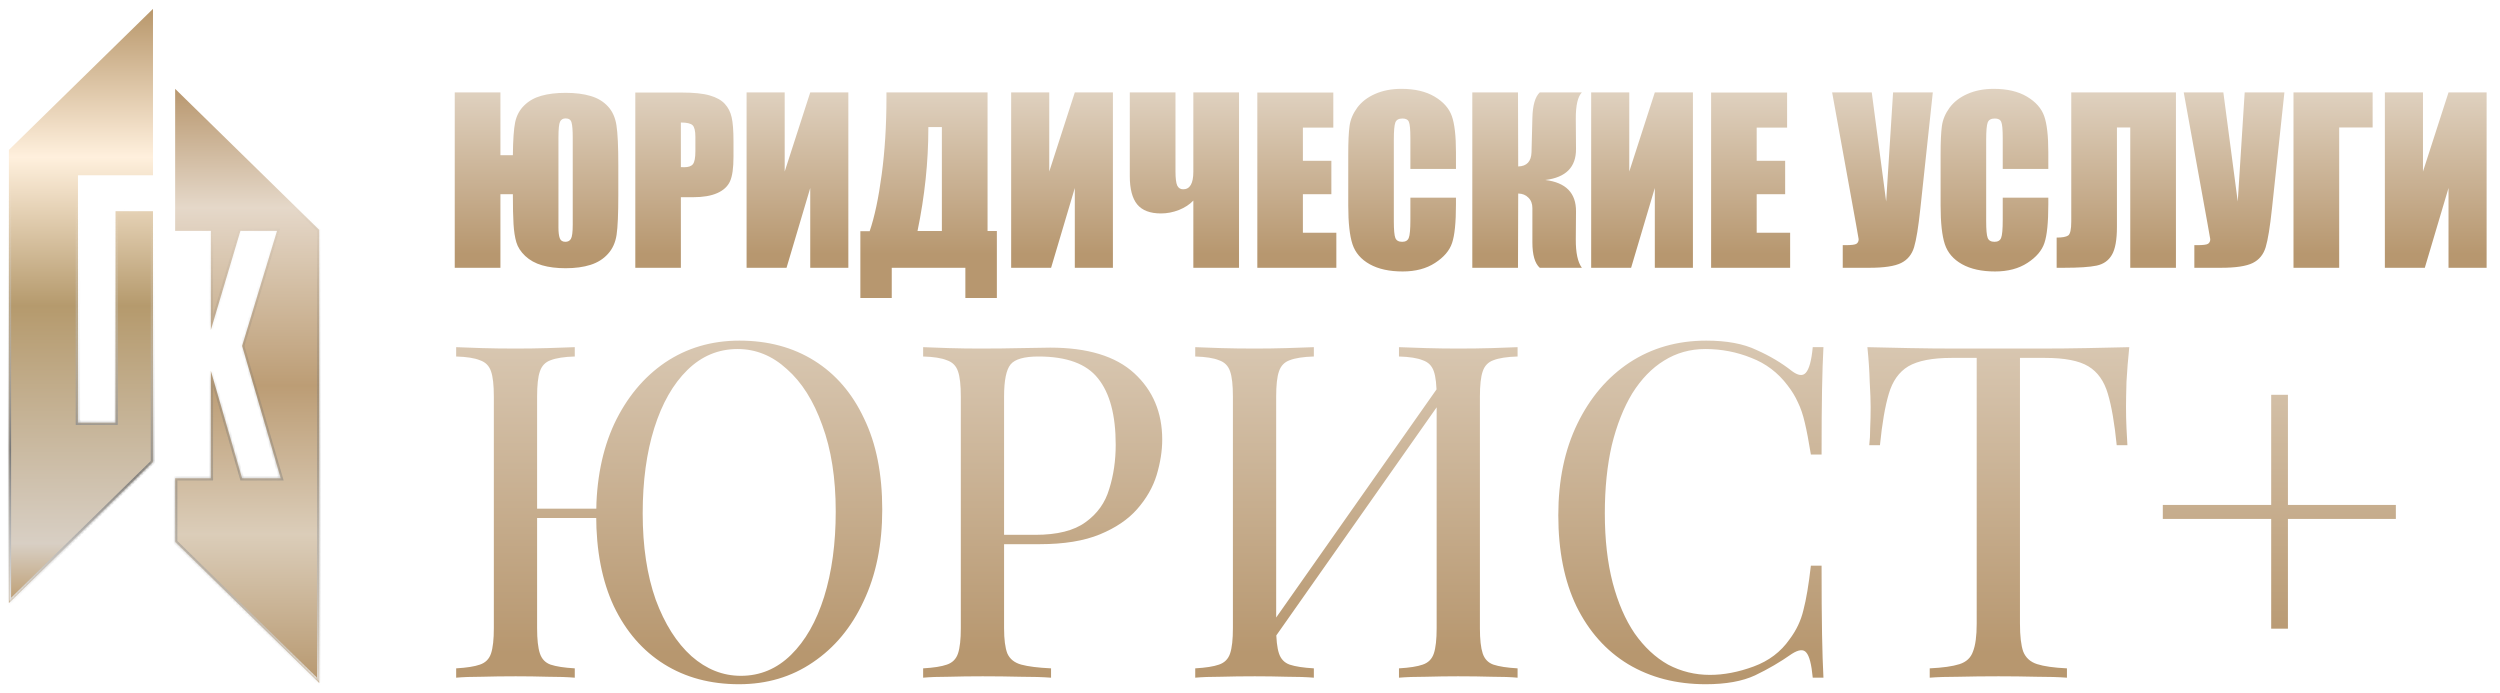
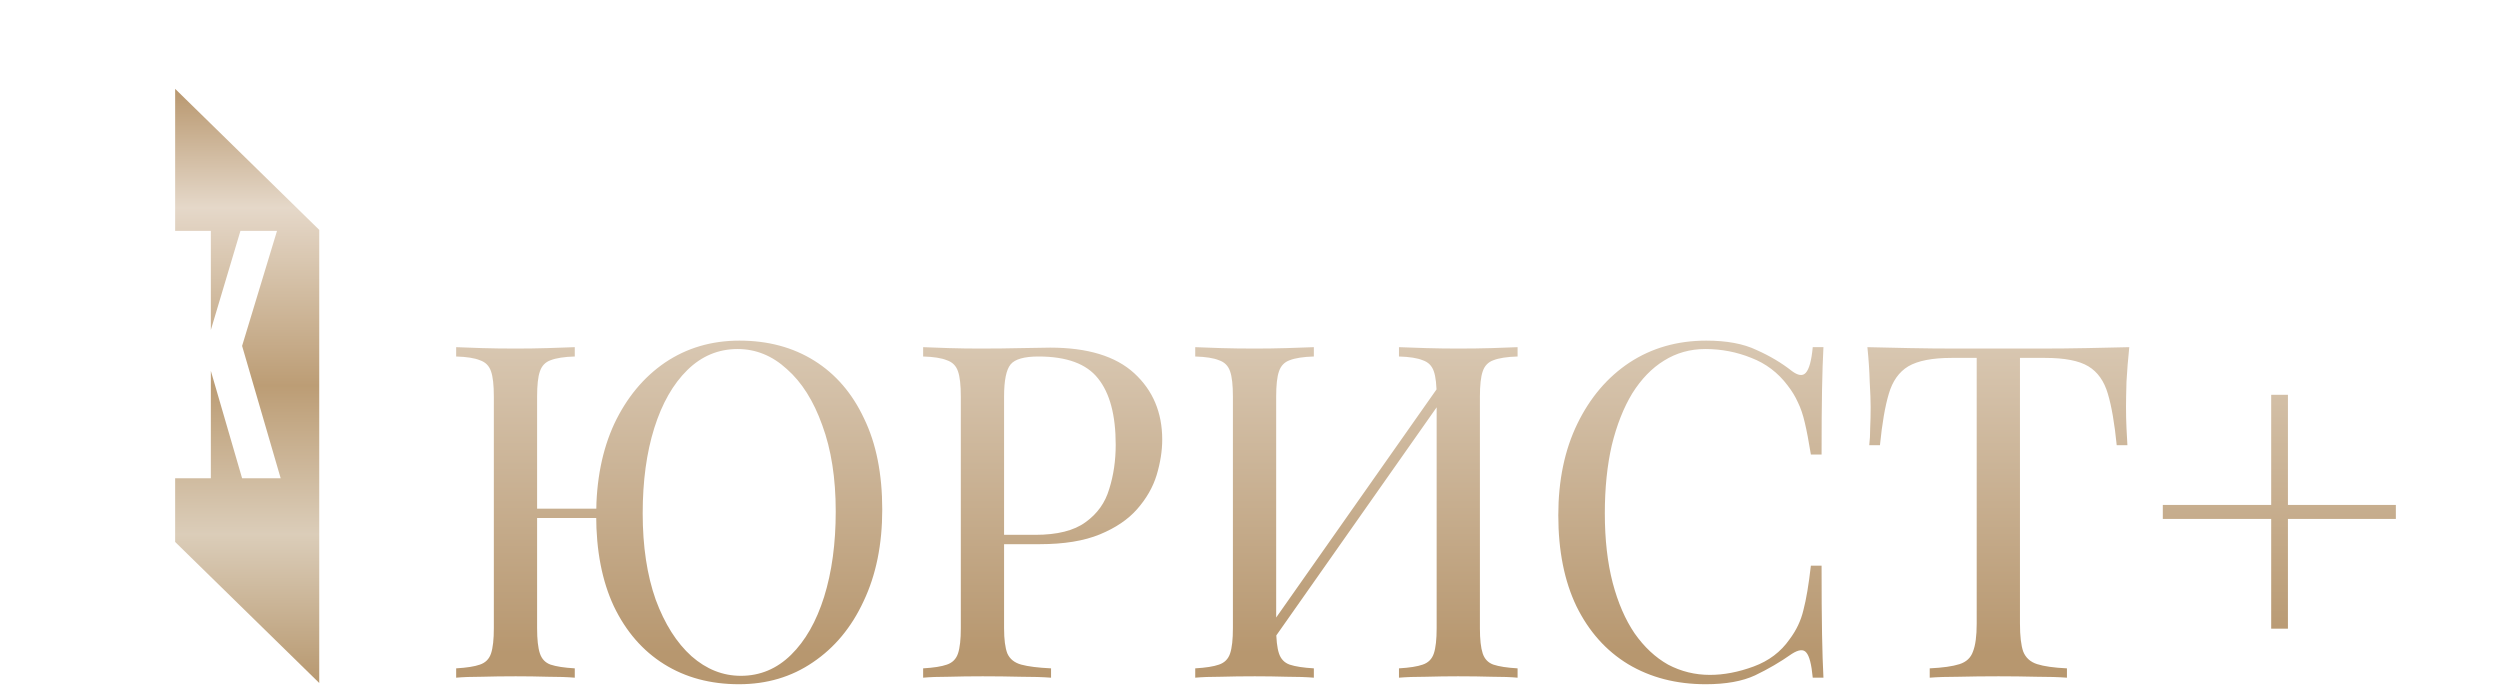
<svg xmlns="http://www.w3.org/2000/svg" width="844" height="234" viewBox="0 0 844 234" fill="none">
  <g filter="url(#filter0_d_135_15)">
    <path d="M107.778 74.616V227.586L59.129 179.971V158.473H71.181V122.21L81.734 158.473H94.757L81.734 113.789L93.522 74.944H81.173L71.181 108.4V74.944H59.129V27L107.778 74.616Z" fill="url(#paint0_linear_135_15)" />
    <mask id="mask0_135_15" style="mask-type:luminance" maskUnits="userSpaceOnUse" x="59" y="27" width="49" height="201">
-       <path d="M107.778 74.616V227.586L59.129 179.971V158.473H71.181V122.21L81.734 158.473H94.757L81.734 113.789L93.522 74.944H81.173L71.181 108.4V74.944H59.129V27L107.778 74.616Z" fill="white" />
+       <path d="M107.778 74.616V227.586L59.129 179.971V158.473H71.181V122.21L81.734 158.473H94.757L81.734 113.789H81.173L71.181 108.4V74.944H59.129V27L107.778 74.616Z" fill="white" />
    </mask>
    <g mask="url(#mask0_135_15)">
-       <path d="M107.778 74.616H108.527V74.302L108.302 74.081L107.778 74.616ZM107.778 227.586L107.255 228.121L108.527 229.366V227.586H107.778ZM59.129 179.971H58.38V180.286L58.605 180.506L59.129 179.971ZM59.129 158.473V157.724H58.38V158.473H59.129ZM71.181 158.473V159.221H71.929V158.473H71.181ZM71.181 122.21L71.899 122.001L70.432 122.21H71.181ZM81.734 158.473L81.016 158.682L81.173 159.221H81.734V158.473ZM94.757 158.473V159.221H95.755L95.475 158.263L94.757 158.473ZM81.734 113.789L81.018 113.572L80.954 113.785L81.016 113.999L81.734 113.789ZM93.522 74.944L94.239 75.162L94.532 74.196H93.522V74.944ZM81.173 74.944V74.196H80.615L80.456 74.73L81.173 74.944ZM71.181 108.4H70.432L71.898 108.615L71.181 108.4ZM71.181 74.944H71.929V74.196H71.181V74.944ZM59.129 74.944H58.38V75.693H59.129V74.944ZM59.129 27L59.652 26.465L58.38 25.22V27H59.129ZM107.778 74.616H107.03V227.586H107.778H108.527V74.616H107.778ZM107.778 227.586L108.302 227.051L59.652 179.436L59.129 179.971L58.605 180.506L107.255 228.121L107.778 227.586ZM59.129 179.971H59.877V158.473H59.129H58.38V179.971H59.129ZM59.129 158.473V159.221H71.181V158.473V157.724H59.129V158.473ZM71.181 158.473H71.929V122.21H71.181H70.432V158.473H71.181ZM71.181 122.21L70.462 122.419L81.016 158.682L81.734 158.473L82.453 158.264L71.899 122.001L71.181 122.21ZM81.734 158.473V159.221H94.757V158.473V157.724H81.734V158.473ZM94.757 158.473L95.475 158.263L82.453 113.58L81.734 113.789L81.016 113.999L94.038 158.682L94.757 158.473ZM81.734 113.789L82.451 114.006L94.239 75.162L93.522 74.944L92.806 74.727L81.018 113.572L81.734 113.789ZM93.522 74.944V74.196H81.173V74.944V75.693H93.522V74.944ZM81.173 74.944L80.456 74.73L70.463 108.186L71.181 108.4L71.898 108.615L81.89 75.159L81.173 74.944ZM71.181 108.4H71.929V74.944H71.181H70.432V108.4H71.181ZM71.181 74.944V74.196H59.129V74.944V75.693H71.181V74.944ZM59.129 74.944H59.877V27H59.129H58.38V74.944H59.129ZM59.129 27L58.605 27.535L107.255 75.151L107.778 74.616L108.302 74.081L59.652 26.465L59.129 27Z" fill="url(#paint1_linear_135_15)" />
-     </g>
+       </g>
  </g>
  <g filter="url(#filter1_d_135_15)">
-     <path d="M51.649 56.178H26.32V139.706H39.006V68.303H51.649V152.971L3 200.586V47.616L51.649 0V56.178Z" fill="url(#paint2_linear_135_15)" />
    <mask id="mask1_135_15" style="mask-type:luminance" maskUnits="userSpaceOnUse" x="3" y="0" width="49" height="201">
-       <path d="M51.649 56.178H26.32V139.706H39.006V68.303H51.649V152.971L3 200.586V47.616L51.649 0V56.178Z" fill="white" />
-     </mask>
+       </mask>
    <g mask="url(#mask1_135_15)">
-       <path d="M51.649 56.178V56.926H52.398V56.178H51.649ZM26.32 56.178V55.429H25.572V56.178H26.32ZM26.32 139.706H25.572V140.455H26.32V139.706ZM39.006 139.706V140.455H39.754V139.706H39.006ZM39.006 68.303V67.554H38.257V68.303H39.006ZM51.649 68.303H52.398V67.554H51.649V68.303ZM51.649 152.971L52.173 153.506L52.398 153.285V152.971H51.649ZM3 200.586H2.252V202.366L3.524 201.121L3 200.586ZM3 47.616L2.476 47.081L2.252 47.301V47.616H3ZM51.649 -4.72069e-05H52.398V-1.78L51.126 -0.535L51.649 -4.72069e-05ZM51.649 56.178V55.429H26.32V56.178V56.926H51.649V56.178ZM26.32 56.178H25.572V139.706H26.32H27.069V56.178H26.32ZM26.32 139.706V140.455H39.006V139.706V138.958H26.32V139.706ZM39.006 139.706H39.754V68.303H39.006H38.257V139.706H39.006ZM39.006 68.303V69.051H51.649V68.303V67.554H39.006V68.303ZM51.649 68.303H50.901V152.971H51.649H52.398V68.303H51.649ZM51.649 152.971L51.126 152.436L2.476 200.051L3 200.586L3.524 201.121L52.173 153.506L51.649 152.971ZM3 200.586H3.748V47.616H3H2.252V200.586H3ZM3 47.616L3.524 48.151L52.173 0.535L51.649 -4.72069e-05L51.126 -0.535L2.476 47.081L3 47.616ZM51.649 -4.72069e-05H50.901V56.178H51.649H52.398V-4.72069e-05H51.649Z" fill="url(#paint3_linear_135_15)" />
-     </g>
+       </g>
  </g>
  <g filter="url(#filter2_d_135_15)">
-     <path d="M173.146 62.559H168.943V87.41H153.521V28.206H168.943V49.403H173.146C173.195 44.262 173.451 40.559 173.914 38.293C174.401 36.002 175.424 34.102 176.983 32.592C178.543 31.057 180.467 29.972 182.758 29.339C185.072 28.681 187.801 28.352 190.944 28.352C194.233 28.352 197.047 28.706 199.386 29.412C201.749 30.094 203.698 31.264 205.233 32.92C206.768 34.577 207.73 36.721 208.12 39.352C208.534 41.984 208.742 46.455 208.742 52.765V62.851C208.742 69.235 208.547 73.718 208.157 76.3C207.767 78.883 206.792 81.027 205.233 82.732C203.698 84.438 201.737 85.668 199.349 86.423C196.986 87.179 194.184 87.556 190.944 87.556C187.923 87.556 185.279 87.227 183.013 86.57C180.748 85.912 178.847 84.864 177.312 83.427C175.802 81.989 174.803 80.442 174.316 78.785C173.828 77.129 173.511 75.082 173.365 72.646C173.219 70.185 173.146 66.92 173.146 62.851V62.559ZM193.356 72.828V43.482C193.356 40.997 193.222 39.291 192.954 38.366C192.71 37.44 192.04 36.977 190.944 36.977C190.067 36.977 189.445 37.342 189.08 38.073C188.715 38.78 188.532 40.583 188.532 43.482V73.852C188.532 75.386 188.678 76.568 188.97 77.397C189.263 78.225 189.896 78.639 190.871 78.639C191.723 78.639 192.345 78.31 192.735 77.652C193.149 76.97 193.356 75.362 193.356 72.828ZM214.479 28.243H229.975C234.165 28.243 237.381 28.572 239.623 29.229C241.888 29.887 243.582 30.837 244.702 32.08C245.848 33.322 246.615 34.833 247.005 36.611C247.419 38.366 247.626 41.094 247.626 44.798V49.951C247.626 53.727 247.236 56.48 246.457 58.21C245.677 59.94 244.24 61.268 242.144 62.194C240.073 63.119 237.357 63.582 233.995 63.582H229.865V87.41H214.479V28.243ZM229.865 38.366V53.422C230.303 53.447 230.681 53.459 230.998 53.459C232.411 53.459 233.386 53.118 233.922 52.436C234.482 51.729 234.762 50.28 234.762 48.087V43.226C234.762 41.204 234.445 39.889 233.812 39.279C233.178 38.67 231.863 38.366 229.865 38.366ZM286.401 87.41H273.537V60.476L265.534 87.41H252.048V28.206H264.912V54.921L273.537 28.206H286.401V87.41ZM336.542 97.606H325.907V87.41H301.056V97.606H290.458V75.058H293.601C295.257 70.209 296.61 63.838 297.657 55.944C298.729 48.026 299.265 39.377 299.265 29.997V28.206H333.399V74.984H336.542V97.606ZM317.977 74.984V39.901H313.408V40.339C313.408 51.668 312.19 63.217 309.754 74.984H317.977ZM375.719 87.41H362.855V60.476L354.851 87.41H341.366V28.206H354.23V54.921L362.855 28.206H375.719V87.41ZM402.872 64.715C401.63 66.031 400.009 67.091 398.012 67.895C396.014 68.674 393.992 69.064 391.945 69.064C388.266 69.064 385.586 68.041 383.905 65.994C382.248 63.948 381.42 60.78 381.42 56.492V28.206H396.842V54.848C396.842 57.162 397.037 58.758 397.427 59.635C397.841 60.488 398.511 60.914 399.437 60.914C401.727 60.914 402.872 58.941 402.872 54.994V28.206H418.294V87.41H402.872V64.715ZM424.471 28.243H450.126V40.083H439.856V51.303H449.468V62.559H439.856V75.569H451.149V87.41H424.471V28.243ZM491.532 54.044H476.146V43.738C476.146 40.741 475.976 38.877 475.635 38.147C475.318 37.391 474.599 37.014 473.478 37.014C472.212 37.014 471.408 37.464 471.066 38.366C470.725 39.267 470.555 41.216 470.555 44.213V71.695C470.555 74.57 470.725 76.446 471.066 77.323C471.408 78.201 472.175 78.639 473.369 78.639C474.514 78.639 475.257 78.201 475.598 77.323C475.964 76.446 476.146 74.388 476.146 71.147V63.728H491.532V66.031C491.532 72.146 491.093 76.483 490.216 79.041C489.364 81.599 487.451 83.841 484.479 85.766C481.531 87.69 477.888 88.652 473.552 88.652C469.044 88.652 465.329 87.836 462.405 86.204C459.481 84.572 457.545 82.318 456.594 79.443C455.644 76.544 455.169 72.195 455.169 66.396V49.11C455.169 44.846 455.315 41.655 455.608 39.535C455.9 37.391 456.765 35.332 458.202 33.359C459.664 31.386 461.674 29.838 464.232 28.718C466.815 27.573 469.775 27 473.113 27C477.645 27 481.385 27.877 484.333 29.631C487.281 31.386 489.217 33.578 490.143 36.209C491.069 38.816 491.532 42.885 491.532 48.416V54.044ZM497.05 28.206H512.473L512.546 53.203C515.445 53.13 516.943 51.522 517.041 48.379L517.333 36.831C517.431 32.567 518.259 29.692 519.818 28.206H534.035C532.646 29.643 531.964 32.616 531.988 37.123L532.061 47.283C532.11 53.422 528.65 56.919 521.682 57.772C528.65 58.624 532.11 62.169 532.061 68.406L531.988 77.835C531.964 82.318 532.646 85.51 534.035 87.41H519.818C518.162 85.924 517.333 83.049 517.333 78.785V67.237C517.333 65.775 516.883 64.606 515.981 63.728C515.104 62.827 513.959 62.364 512.546 62.34L512.473 87.41H497.05V28.206ZM571.531 87.41H558.666V60.476L550.663 87.41H537.178V28.206H550.042V54.921L558.666 28.206H571.531V87.41ZM577.67 28.243H603.325V40.083H593.056V51.303H602.667V62.559H593.056V75.569H604.349V87.41H577.67V28.243ZM652.516 28.206L648.313 67.419C647.655 73.608 646.949 77.957 646.193 80.466C645.438 82.951 643.976 84.73 641.808 85.802C639.64 86.874 636.07 87.41 631.1 87.41H622.11V79.772H623.023C625.046 79.772 626.288 79.614 626.751 79.297C627.238 78.956 627.482 78.444 627.482 77.762C627.482 77.713 627.19 76.044 626.605 72.755L618.528 28.206H631.904L636.765 65.044L639.103 28.206H652.516ZM691.51 54.044H676.124V43.738C676.124 40.741 675.954 38.877 675.613 38.147C675.296 37.391 674.577 37.014 673.456 37.014C672.19 37.014 671.386 37.464 671.044 38.366C670.703 39.267 670.533 41.216 670.533 44.213V71.695C670.533 74.57 670.703 76.446 671.044 77.323C671.386 78.201 672.153 78.639 673.347 78.639C674.492 78.639 675.235 78.201 675.576 77.323C675.942 76.446 676.124 74.388 676.124 71.147V63.728H691.51V66.031C691.51 72.146 691.071 76.483 690.194 79.041C689.342 81.599 687.429 83.841 684.457 85.766C681.509 87.69 677.866 88.652 673.53 88.652C669.022 88.652 665.307 87.836 662.383 86.204C659.459 84.572 657.523 82.318 656.572 79.443C655.622 76.544 655.147 72.195 655.147 66.396V49.11C655.147 44.846 655.293 41.655 655.586 39.535C655.878 37.391 656.743 35.332 658.18 33.359C659.642 31.386 661.652 29.838 664.21 28.718C666.793 27.573 669.753 27 673.091 27C677.623 27 681.362 27.877 684.31 29.631C687.259 31.386 689.195 33.578 690.121 36.209C691.047 38.816 691.51 42.885 691.51 48.416V54.044ZM734.597 87.41H719.175V40.047H714.68V73.559C714.68 77.969 714.107 81.136 712.962 83.061C711.842 84.986 710.124 86.192 707.809 86.679C705.495 87.166 701.804 87.41 696.736 87.41H694.324V77.214C696.2 77.214 697.491 76.982 698.198 76.519C698.904 76.056 699.258 74.473 699.258 71.769V28.206H734.597V87.41ZM771.216 28.206L767.013 67.419C766.356 73.608 765.649 77.957 764.894 80.466C764.138 82.951 762.677 84.73 760.508 85.802C758.34 86.874 754.771 87.41 749.8 87.41H740.81V79.772H741.724C743.746 79.772 744.988 79.614 745.451 79.297C745.939 78.956 746.182 78.444 746.182 77.762C746.182 77.713 745.89 76.044 745.305 72.755L737.229 28.206H750.604L755.465 65.044L757.804 28.206H771.216ZM801.001 40.047H789.708V87.41H774.286V28.206H801.001V40.047ZM839.483 87.41H826.619V60.476L818.616 87.41H805.131V28.206H817.995V54.921L826.619 28.206H839.483V87.41Z" fill="url(#paint4_linear_135_15)" />
-   </g>
+     </g>
  <g filter="url(#filter3_d_135_15)">
    <path d="M249.636 112C259.267 112 267.695 114.259 274.918 118.778C282.143 123.296 287.743 129.811 291.722 138.322C295.804 146.728 297.846 156.972 297.846 169.054C297.846 180.823 295.752 191.121 291.564 199.946C287.482 208.772 281.776 215.654 274.447 220.593C267.224 225.531 258.9 228 249.479 228C239.847 228 231.419 225.742 224.195 221.223C216.972 216.706 211.319 210.191 207.235 201.68C203.257 193.169 201.269 182.925 201.269 170.946C201.269 159.179 203.309 148.881 207.393 140.054C211.581 131.229 217.287 124.346 224.51 119.408C231.837 114.471 240.213 112 249.636 112ZM208.648 168.74V171.891H174.573V168.74H208.648ZM249.008 114.837C242.517 114.837 236.863 117.201 232.048 121.93C227.232 126.658 223.515 133.173 220.897 141.473C218.281 149.774 216.972 159.388 216.972 170.316C216.972 181.454 218.437 191.173 221.369 199.473C224.406 207.67 228.435 214.026 233.461 218.545C238.485 222.958 244.034 225.163 250.107 225.163C256.598 225.163 262.252 222.799 267.067 218.072C271.883 213.344 275.6 206.829 278.216 198.527C280.834 190.123 282.143 180.509 282.143 169.686C282.143 158.443 280.624 148.724 277.588 140.527C274.657 132.332 270.678 126.028 265.654 121.615C260.732 117.096 255.185 114.837 249.008 114.837ZM194.045 114.207V117.36C190.485 117.465 187.762 117.885 185.878 118.62C184.1 119.251 182.895 120.511 182.267 122.402C181.638 124.189 181.325 127.026 181.325 130.913V209.088C181.325 212.871 181.638 215.708 182.267 217.599C182.895 219.491 184.1 220.75 185.878 221.382C187.762 222.012 190.485 222.432 194.045 222.642V225.795C191.637 225.583 188.6 225.479 184.936 225.479C181.377 225.374 177.765 225.322 174.102 225.322C170.018 225.322 166.197 225.374 162.637 225.479C159.078 225.479 156.199 225.583 154 225.795V222.642C157.56 222.432 160.229 222.012 162.009 221.382C163.894 220.75 165.15 219.491 165.778 217.599C166.406 215.708 166.72 212.871 166.72 209.088V130.913C166.72 127.026 166.406 124.189 165.778 122.402C165.15 120.511 163.894 119.251 162.009 118.62C160.229 117.885 157.56 117.465 154 117.36V114.207C156.199 114.312 159.078 114.418 162.637 114.523C166.197 114.628 170.018 114.68 174.102 114.68C177.765 114.68 181.377 114.628 184.936 114.523C188.6 114.418 191.637 114.312 194.045 114.207ZM311.65 114.207C313.849 114.312 316.728 114.418 320.287 114.523C323.847 114.628 327.354 114.68 330.81 114.68C335.73 114.68 340.441 114.628 344.942 114.523C349.444 114.418 352.638 114.364 354.522 114.364C367.189 114.364 376.663 117.255 382.946 123.034C389.227 128.813 392.367 136.273 392.367 145.414C392.367 149.197 391.739 153.189 390.482 157.392C389.227 161.491 387.028 165.326 383.888 168.897C380.851 172.364 376.663 175.201 371.324 177.408C365.986 179.615 359.233 180.718 351.066 180.718H335.99V177.565H349.496C356.93 177.565 362.583 176.147 366.457 173.31C370.434 170.473 373.105 166.744 374.466 162.121C375.931 157.497 376.663 152.507 376.663 147.147C376.663 137.165 374.674 129.706 370.697 124.767C366.824 119.829 360.122 117.36 350.595 117.36C345.78 117.36 342.638 118.253 341.173 120.038C339.707 121.825 338.975 125.45 338.975 130.913V209.088C338.975 212.871 339.342 215.708 340.074 217.599C340.912 219.491 342.482 220.75 344.785 221.382C347.089 222.012 350.439 222.432 354.835 222.642V225.795C352.113 225.583 348.658 225.479 344.471 225.479C340.284 225.374 336.044 225.322 331.752 225.322C327.668 225.322 323.847 225.374 320.287 225.479C316.728 225.479 313.849 225.583 311.65 225.795V222.642C315.211 222.432 317.879 222.012 319.659 221.382C321.544 220.75 322.801 219.491 323.428 217.599C324.056 215.708 324.371 212.871 324.371 209.088V130.913C324.371 127.026 324.056 124.189 323.428 122.402C322.801 120.511 321.544 119.251 319.659 118.62C317.879 117.885 315.211 117.465 311.65 117.36V114.207ZM443.556 114.207V117.36C439.995 117.465 437.275 117.885 435.39 118.62C433.61 119.251 432.405 120.511 431.778 122.402C431.15 124.189 430.835 127.026 430.835 130.913V209.088C430.835 212.871 431.15 215.708 431.778 217.599C432.405 219.491 433.61 220.75 435.39 221.382C437.275 222.012 439.995 222.432 443.556 222.642V225.795C441.148 225.583 438.111 225.479 434.448 225.479C430.888 225.374 427.275 225.322 423.612 225.322C419.528 225.322 415.707 225.374 412.149 225.479C408.588 225.479 405.709 225.583 403.51 225.795V222.642C407.071 222.432 409.739 222.012 411.519 221.382C413.404 220.75 414.661 219.491 415.288 217.599C415.918 215.708 416.231 212.871 416.231 209.088V130.913C416.231 127.026 415.918 124.189 415.288 122.402C414.661 120.511 413.404 119.251 411.519 118.62C409.739 117.885 407.071 117.465 403.51 117.36V114.207C405.709 114.312 408.588 114.418 412.149 114.523C415.707 114.628 419.528 114.68 423.612 114.68C427.275 114.68 430.888 114.628 434.448 114.523C438.111 114.418 441.148 114.312 443.556 114.207ZM487.683 124.609C487.683 124.609 487.631 125.187 487.526 126.344C487.42 127.394 487.316 128.497 487.212 129.654C487.212 130.809 487.212 131.386 487.212 131.386L424.396 220.75L424.867 213.974L487.683 124.609ZM512.337 114.207V117.36C508.777 117.465 506.056 117.885 504.172 118.62C502.392 119.251 501.187 120.511 500.559 122.402C499.932 124.189 499.617 127.026 499.617 130.913V209.088C499.617 212.871 499.932 215.708 500.559 217.599C501.187 219.491 502.392 220.75 504.172 221.382C506.056 222.012 508.777 222.432 512.337 222.642V225.795C510.138 225.583 507.259 225.479 503.701 225.479C500.141 225.374 496.319 225.322 492.237 225.322C488.677 225.322 485.065 225.374 481.402 225.479C477.737 225.479 474.702 225.583 472.292 225.795V222.642C475.853 222.432 478.523 222.012 480.301 221.382C482.186 220.75 483.443 219.491 484.07 217.599C484.699 215.708 485.013 212.871 485.013 209.088V130.913C485.013 127.026 484.699 124.189 484.07 122.402C483.443 120.511 482.186 119.251 480.301 118.62C478.523 117.885 475.853 117.465 472.292 117.36V114.207C474.702 114.312 477.737 114.418 481.402 114.523C485.065 114.628 488.677 114.68 492.237 114.68C496.319 114.68 500.141 114.628 503.701 114.523C507.259 114.418 510.138 114.312 512.337 114.207ZM576.021 112C582.93 112 588.583 113.052 592.981 115.153C597.482 117.149 601.46 119.513 604.916 122.245C607.009 123.821 608.581 124.032 609.627 122.875C610.778 121.615 611.564 118.726 611.983 114.207H615.594C615.385 118.095 615.228 122.823 615.122 128.392C615.018 133.962 614.966 141.316 614.966 150.457H611.353C610.622 145.939 609.94 142.366 609.313 139.74C608.685 137.008 607.899 134.696 606.957 132.805C606.119 130.913 604.968 129.022 603.503 127.131C600.257 122.823 596.173 119.724 591.253 117.833C586.334 115.837 581.151 114.837 575.706 114.837C570.576 114.837 565.917 116.151 561.731 118.778C557.647 121.3 554.089 124.978 551.052 129.811C548.121 134.644 545.817 140.475 544.143 147.306C542.572 154.135 541.788 161.805 541.788 170.316C541.788 179.143 542.676 186.97 544.456 193.801C546.236 200.525 548.696 206.199 551.838 210.821C555.083 215.445 558.852 218.964 563.144 221.382C567.541 223.692 572.252 224.849 577.276 224.849C581.988 224.849 586.909 223.903 592.039 222.012C597.168 220.121 601.199 217.072 604.13 212.871C606.434 209.823 608.004 206.513 608.841 202.941C609.784 199.368 610.622 194.378 611.353 187.968H614.966C614.966 197.529 615.018 205.253 615.122 211.137C615.228 216.915 615.385 221.801 615.594 225.795H611.983C611.564 221.276 610.83 218.439 609.784 217.284C608.841 216.127 607.219 216.286 604.916 217.756C601.043 220.489 596.907 222.905 592.51 225.006C588.218 227.002 582.669 228 575.863 228C565.917 228 557.176 225.742 549.638 221.223C542.205 216.706 536.395 210.191 532.207 201.68C528.125 193.169 526.082 182.925 526.082 170.946C526.082 159.179 528.229 148.881 532.522 140.054C536.814 131.229 542.676 124.346 550.11 119.408C557.647 114.471 566.284 112 576.021 112ZM718.843 114.207C718.424 118.201 718.109 122.088 717.901 125.871C717.795 129.547 717.743 132.384 717.743 134.382C717.743 136.903 717.795 139.267 717.901 141.473C718.005 143.68 718.109 145.624 718.214 147.306H714.603C713.869 139.95 712.875 134.171 711.618 129.968C710.363 125.66 708.164 122.561 705.022 120.67C701.883 118.778 697.013 117.833 690.419 117.833H681.939V207.511C681.939 211.714 682.304 214.867 683.038 216.968C683.876 219.07 685.446 220.489 687.749 221.223C690.052 221.96 693.402 222.432 697.799 222.642V225.795C695.077 225.583 691.622 225.479 687.434 225.479C683.246 225.374 679.006 225.322 674.714 225.322C670.003 225.322 665.554 225.374 661.366 225.479C657.284 225.479 653.986 225.583 651.473 225.795V222.642C655.871 222.432 659.221 221.96 661.524 221.223C663.826 220.489 665.346 219.07 666.077 216.968C666.915 214.867 667.334 211.714 667.334 207.511V117.833H658.854C652.363 117.833 647.495 118.778 644.249 120.67C641.108 122.561 638.911 125.66 637.654 129.968C636.399 134.171 635.402 139.95 634.671 147.306H631.058C631.268 145.624 631.373 143.68 631.373 141.473C631.477 139.267 631.529 136.903 631.529 134.382C631.529 132.384 631.425 129.547 631.216 125.871C631.11 122.088 630.849 118.201 630.431 114.207C634.827 114.312 639.59 114.418 644.721 114.523C649.955 114.628 655.19 114.68 660.424 114.68C665.659 114.68 670.422 114.68 674.714 114.68C679.006 114.68 683.718 114.68 688.848 114.68C694.082 114.68 699.317 114.628 704.551 114.523C709.786 114.418 714.549 114.312 718.843 114.207ZM772.406 130.284V167.479H808.839V172.207H772.406V209.245H766.753V172.207H730.163V167.479H766.753V130.284H772.406Z" fill="url(#paint5_linear_135_15)" />
  </g>
  <defs>
    <filter id="filter0_d_135_15" x="56.135" y="27" width="54.637" height="206.574" filterUnits="userSpaceOnUse" color-interpolation-filters="sRGB">
      <feFlood flood-opacity="0" result="BackgroundImageFix" />
      <feColorMatrix in="SourceAlpha" type="matrix" values="0 0 0 0 0 0 0 0 0 0 0 0 0 0 0 0 0 0 127 0" result="hardAlpha" />
      <feOffset dy="2.994" />
      <feGaussianBlur stdDeviation="1.497" />
      <feComposite in2="hardAlpha" operator="out" />
      <feColorMatrix type="matrix" values="0 0 0 0 0 0 0 0 0 0 0 0 0 0 0 0 0 0 0.25 0" />
      <feBlend mode="normal" in2="BackgroundImageFix" result="effect1_dropShadow_135_15" />
      <feBlend mode="normal" in="SourceGraphic" in2="effect1_dropShadow_135_15" result="shape" />
    </filter>
    <filter id="filter1_d_135_15" x="0.006" y="0" width="54.637" height="206.574" filterUnits="userSpaceOnUse" color-interpolation-filters="sRGB">
      <feFlood flood-opacity="0" result="BackgroundImageFix" />
      <feColorMatrix in="SourceAlpha" type="matrix" values="0 0 0 0 0 0 0 0 0 0 0 0 0 0 0 0 0 0 127 0" result="hardAlpha" />
      <feOffset dy="2.994" />
      <feGaussianBlur stdDeviation="1.497" />
      <feComposite in2="hardAlpha" operator="out" />
      <feColorMatrix type="matrix" values="0 0 0 0 0 0 0 0 0 0 0 0 0 0 0 0 0 0 0.25 0" />
      <feBlend mode="normal" in2="BackgroundImageFix" result="effect1_dropShadow_135_15" />
      <feBlend mode="normal" in="SourceGraphic" in2="effect1_dropShadow_135_15" result="shape" />
    </filter>
    <filter id="filter2_d_135_15" x="150.527" y="27" width="691.95" height="76.594" filterUnits="userSpaceOnUse" color-interpolation-filters="sRGB">
      <feFlood flood-opacity="0" result="BackgroundImageFix" />
      <feColorMatrix in="SourceAlpha" type="matrix" values="0 0 0 0 0 0 0 0 0 0 0 0 0 0 0 0 0 0 127 0" result="hardAlpha" />
      <feOffset dy="2.994" />
      <feGaussianBlur stdDeviation="1.497" />
      <feComposite in2="hardAlpha" operator="out" />
      <feColorMatrix type="matrix" values="0 0 0 0 0 0 0 0 0 0 0 0 0 0 0 0 0 0 0.25 0" />
      <feBlend mode="normal" in2="BackgroundImageFix" result="effect1_dropShadow_135_15" />
      <feBlend mode="normal" in="SourceGraphic" in2="effect1_dropShadow_135_15" result="shape" />
    </filter>
    <filter id="filter3_d_135_15" x="151.006" y="112" width="660.826" height="121.988" filterUnits="userSpaceOnUse" color-interpolation-filters="sRGB">
      <feFlood flood-opacity="0" result="BackgroundImageFix" />
      <feColorMatrix in="SourceAlpha" type="matrix" values="0 0 0 0 0 0 0 0 0 0 0 0 0 0 0 0 0 0 127 0" result="hardAlpha" />
      <feOffset dy="2.994" />
      <feGaussianBlur stdDeviation="1.497" />
      <feComposite in2="hardAlpha" operator="out" />
      <feColorMatrix type="matrix" values="0 0 0 0 0 0 0 0 0 0 0 0 0 0 0 0 0 0 0.25 0" />
      <feBlend mode="normal" in2="BackgroundImageFix" result="effect1_dropShadow_135_15" />
      <feBlend mode="normal" in="SourceGraphic" in2="effect1_dropShadow_135_15" result="shape" />
    </filter>
    <linearGradient id="paint0_linear_135_15" x1="83.828" y1="27" x2="83.828" y2="227.586" gradientUnits="userSpaceOnUse">
      <stop stop-color="#B8976E" />
      <stop offset="0.2" stop-color="#E5D8C9" />
      <stop offset="0.5" stop-color="#BC9D75" />
      <stop offset="0.75" stop-color="#DBCDB9" />
      <stop offset="1" stop-color="#B7986F" />
    </linearGradient>
    <linearGradient id="paint1_linear_135_15" x1="109.649" y1="238.064" x2="68.11" y2="74.527" gradientUnits="userSpaceOnUse">
      <stop stop-color="white" />
      <stop offset="0.5" stop-color="#787878" stop-opacity="0.5" />
      <stop offset="1" stop-color="#666666" stop-opacity="0" />
    </linearGradient>
    <linearGradient id="paint2_linear_135_15" x1="19.092" y1="0" x2="19.092" y2="200.586" gradientUnits="userSpaceOnUse">
      <stop stop-color="#B8976B" />
      <stop offset="0.25" stop-color="#FFF0DD" />
      <stop offset="0.5" stop-color="#B59A6D" />
      <stop offset="0.9" stop-color="#D8CFC4" />
      <stop offset="1" stop-color="#BD9D71" />
    </linearGradient>
    <linearGradient id="paint3_linear_135_15" x1="35.932" y1="65.116" x2="3" y2="212.187" gradientUnits="userSpaceOnUse">
      <stop stop-color="white" stop-opacity="0" />
      <stop offset="0.588" stop-color="#787878" />
      <stop offset="1" stop-color="white" />
    </linearGradient>
    <linearGradient id="paint4_linear_135_15" x1="496.951" y1="-15.561" x2="496.951" y2="82.898" gradientUnits="userSpaceOnUse">
      <stop stop-color="white" />
      <stop offset="1" stop-color="#B7976F" />
    </linearGradient>
    <linearGradient id="paint5_linear_135_15" x1="482.236" y1="-9.129" x2="482.236" y2="217.434" gradientUnits="userSpaceOnUse">
      <stop stop-color="white" />
      <stop offset="1" stop-color="#B7976F" />
    </linearGradient>
  </defs>
</svg>